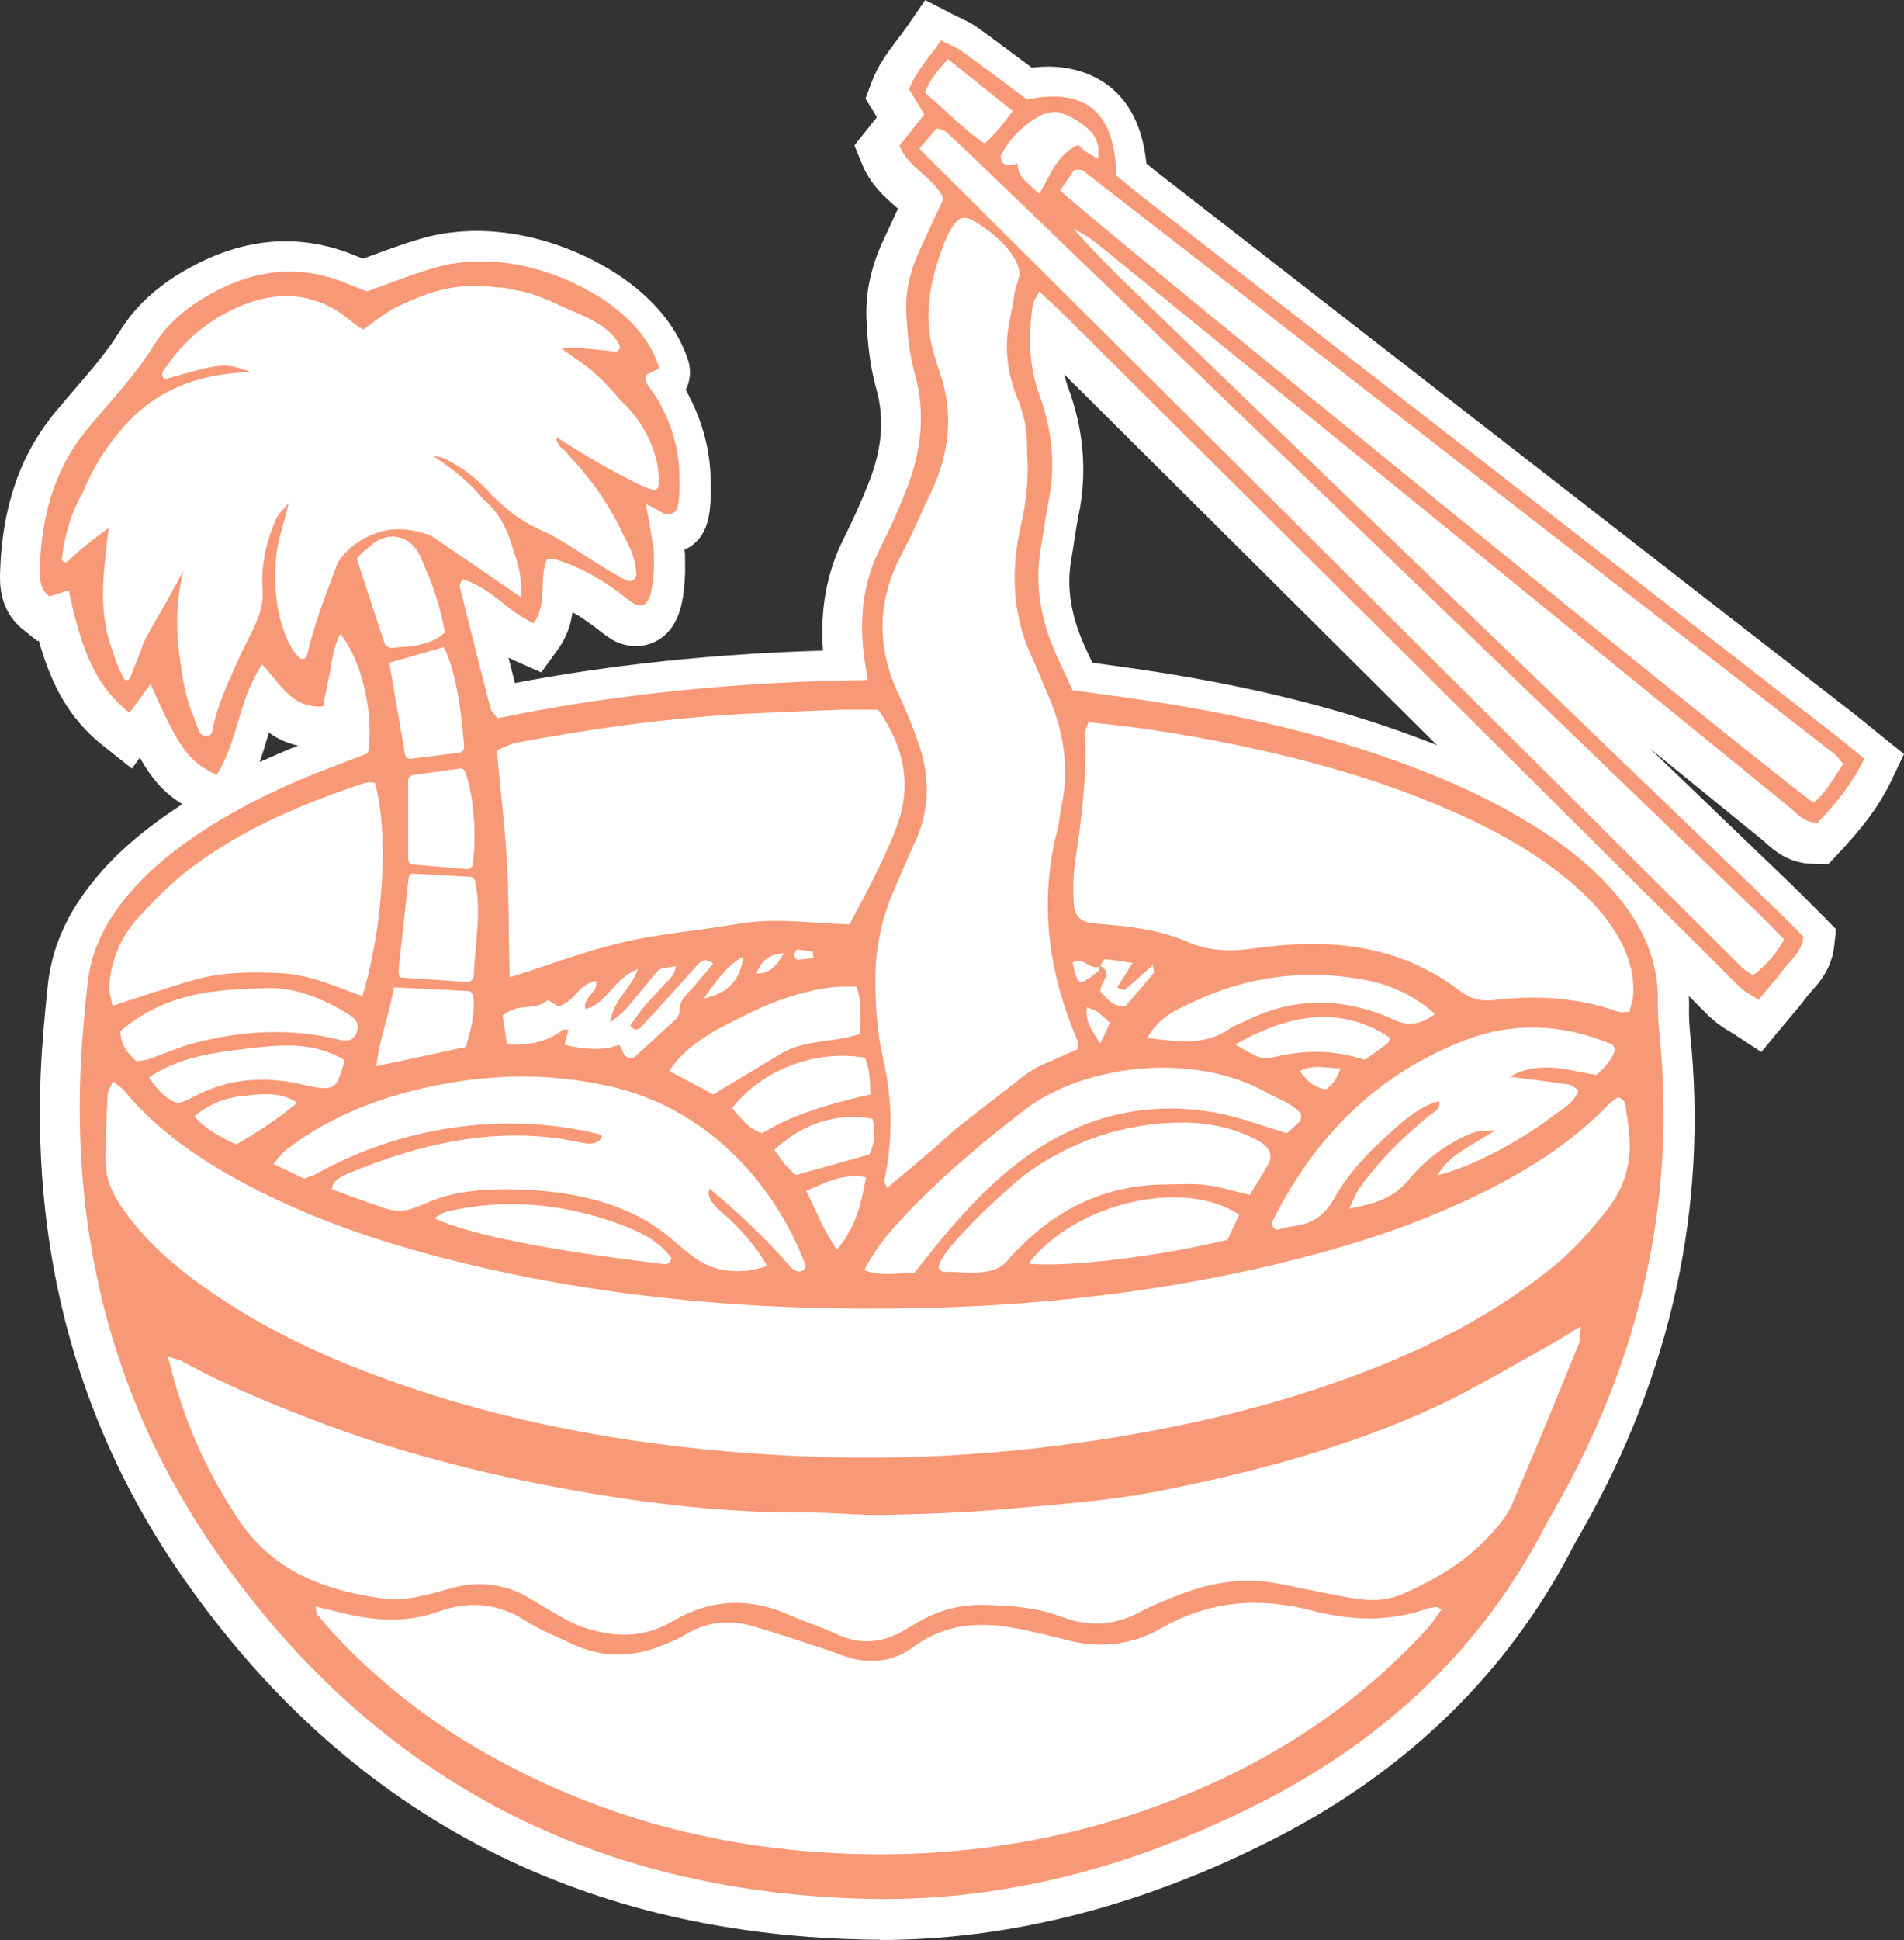
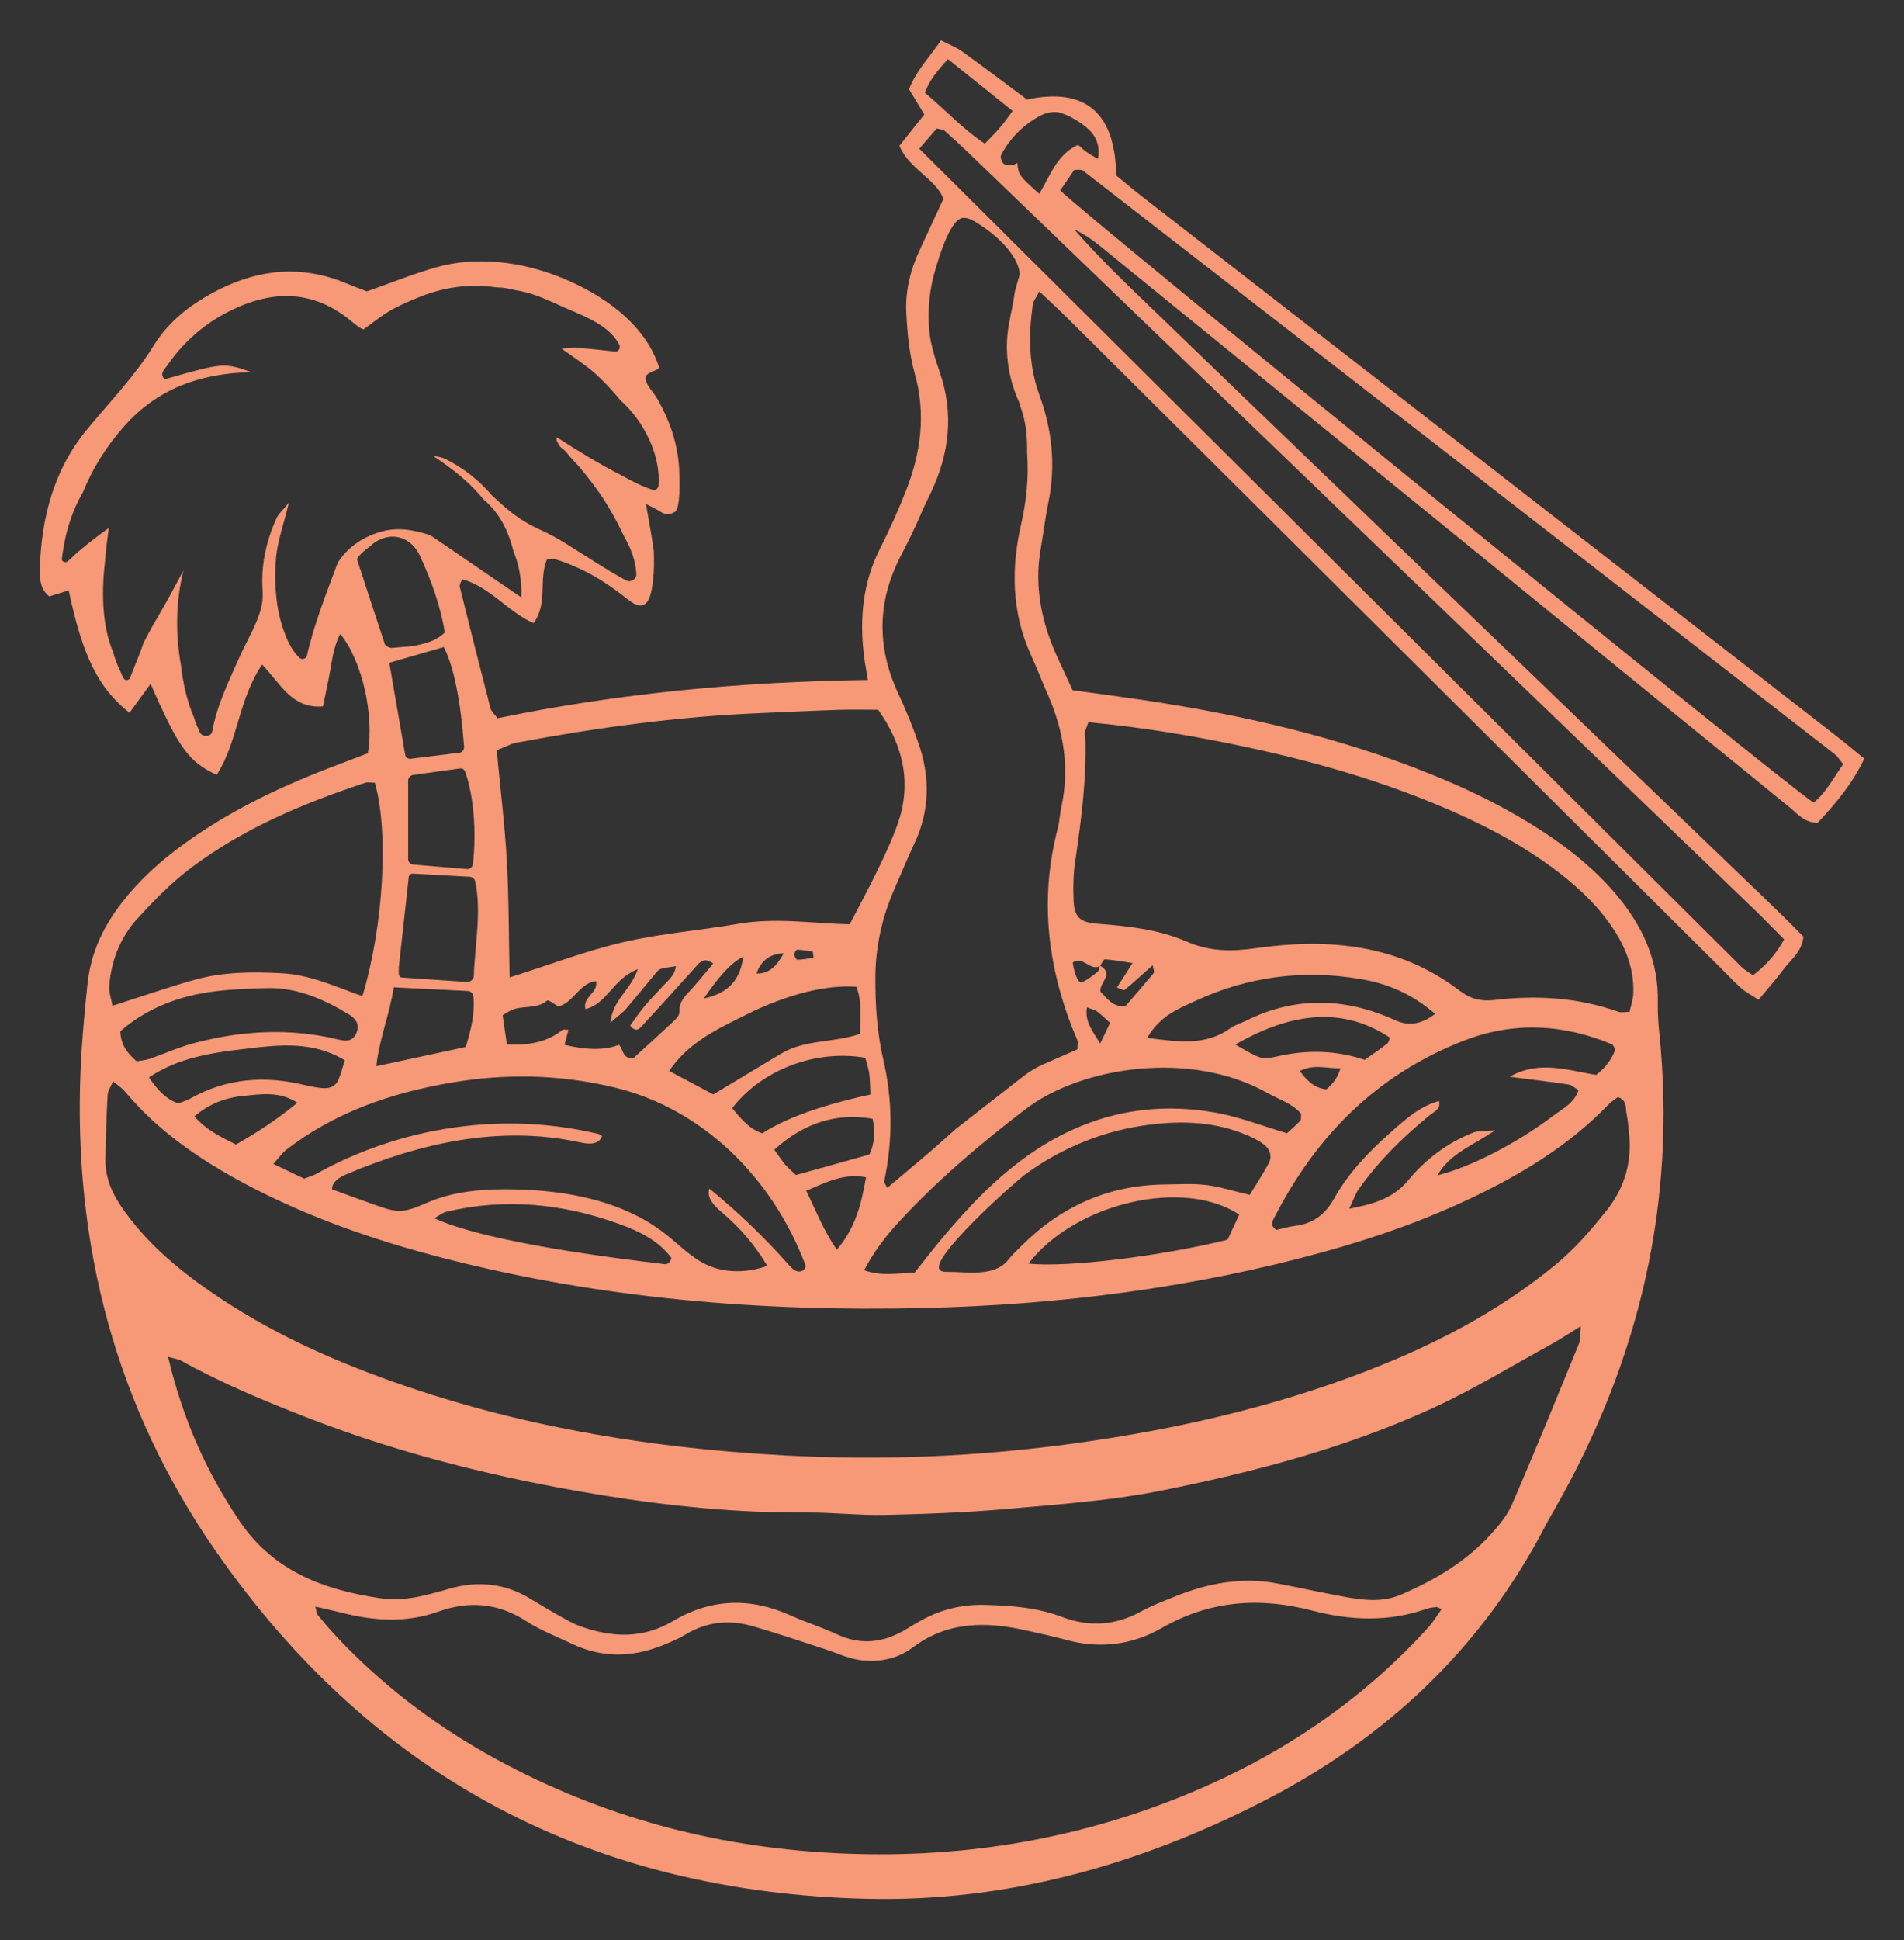
<svg xmlns="http://www.w3.org/2000/svg" viewBox="0 0 268.55 273.49" id="Layer_2">
  <rect x="0" y="0" width="268.55" height="273.49" fill="#333333" stroke="none" />
  <defs>
    <style>
      .cls-1 {
        fill: #f79876;
      }

      .cls-2 {
        fill: #fff;
      }
    </style>
  </defs>
  <g id="Layer_1-2">
    <g id="uuid-d7f93c49-613d-488e-8368-5284ce48d33d">
      <g>
-         <path d="M124.1,273.45c-.82,0-1.65,0-2.48-.03-40.67-.93-72.93-18.14-95.89-51.13-14.4-20.7-21.12-44.63-19.98-71.13.18-4.16.58-8.35.99-12.26.46-4.41,2.08-8.62,4.81-12.53,2.45-3.51,5.53-6.66,9.41-9.65,1.52-1.17,3.1-2.28,4.76-3.35-2.56-1.57-4.28-3.52-6-6.55l-1.11,1.53-4.08-3.23c-4.81-3.81-7.31-8.62-9.06-14.81l-.2.06-2.08-1.67C-.14,86-.03,82.18.01,80.75c.26-9.22,2.81-16.63,7.79-22.66.91-1.1,1.83-2.17,2.76-3.25,2.35-2.72,4.57-5.29,6.33-8.14,2.41-3.9,6-7.02,10.99-9.55,4.11-2.08,8.27-3.14,12.38-3.14,3.3,0,6.61.68,9.85,2.02.37.15.73.3,1.09.44.45-.16.89-.33,1.33-.49,2.22-.81,4.51-1.66,6.87-2.34,2.47-.72,5.1-1.08,7.83-1.08,4.31,0,8.87.92,13.17,2.65,4.89,1.97,13.54,6.58,16.58,15.34.62,1.8.27,3.25-.14,4.15-.04.08-.07.16-.12.24,1.03,1.88,1.85,3.78,2.42,5.68.68,2.26,1.05,4.56,1.09,6.85v.2c.1,4.07-.06,7.59-2.93,9.42-.25.16-.5.3-.76.43,0,.06.08.56.08.56v.38c0,.27,0,.55.01.84.05,1.79-.07,3.5-.35,5.14-1.06,6.17-5.3,6.65-6.57,6.65-.92,0-1.84-.2-2.74-.59l-.31-.14-.29-.18c-.44-.27-1.02-.64-1.61-1.11-1.35-1.09-2.69-2.01-4.01-2.76-.23,1.62-.75,3.43-2.04,5.21l-2.37,3.27-3.7-1.63c-.31-.14-.62-.29-.92-.44.31,1.21.61,2.4.91,3.57,13.72-2.6,28.02-4.11,43.45-4.57-.42-5.88.54-11.08,2.93-15.82,1.36-2.71,2.55-5.36,3.54-7.88,1.89-4.85,2.22-9.06,1.04-13.25-.95-3.36-1.23-6.75-1.37-9.62-.19-3.71.6-7.48,2.34-11.21.69-1.48,1.38-2.96,2.1-4.52-.14-.13-.28-.25-.41-.36-1.46-1.29-3.47-3.05-4.62-5.84l-1.12-2.72,3.17-3.98-1.6-2.63.84-2.26c.91-2.46,2.38-4.39,3.68-6.09.46-.61.94-1.24,1.4-1.9l2.5-3.64,3.92,2.03c.31.16.61.3.9.44.83.39,1.77.84,2.71,1.52,2.29,1.65,4.55,3.35,6.74,4.98l.76.57c.84-.1,1.65-.15,2.42-.15,3.02,0,12.51,1.03,13.74,13.66.65.54,1.34,1.1,2.04,1.64l97.41,75.65c.96.74,1.9,1.51,2.89,2.32l1.46,1.18,3.06,2.47-1.69,3.56c-2,4.21-4.76,7.45-7.45,10.33l-1.53,1.63-2.23-.05c-3.4-.07-5.44-1.92-6.54-2.9-.14-.13-.28-.25-.42-.37-5.34-4.34-10.68-8.68-16.02-13.03l3.75,3.6c2.72,2.61,5.44,5.22,8.15,7.84,1.2,1.16,2.41,2.31,3.61,3.46,3.02,2.89,6.15,5.88,9.13,8.93l1.66,1.69-.26,2.36c-.36,3.22-2.14,5.19-3.2,6.37-.23.26-.45.5-.57.66-.81,1.1-1.65,2.09-2.53,3.13-.37.43-.75.88-1.14,1.35l-2.84,3.44-3.74-2.44c-.26-.17-.51-.32-.75-.47-.68-.41-1.45-.88-2.21-1.54-.85-.73-1.6-1.5-2.27-2.18-.25-.25-.49-.5-.74-.75l-.51-.51c.03.62.03,1.25.02,1.89-.03,1.28.08,2.64.19,3.68,2.46,24.17-2.67,47.65-15.26,69.79l-.43.75c-.3.52-.61,1.04-.88,1.58-9.13,17.65-23.27,31.47-42.02,41.06-18.57,9.5-37.31,14.32-55.71,14.32l-.02-.04ZM37.69,104.07c-.33,1.11-.67,2.24-1.07,3.37,1.72-.79,3.53-1.57,5.42-2.33-1.62-.33-2.97-1.01-4.11-1.83-.08.26-.16.53-.24.79ZM154.64,93.51c2.29.31,4.54.62,6.79.96,15.8,2.35,29.31,5.82,41.26,10.59-17.52-17.43-35.05-34.85-52.58-52.28.15.67.34,1.31.58,1.94,2.18,5.95,2.67,11.95,1.45,17.85-.25,1.19-.43,2.42-.63,3.72-.14.92-.28,1.83-.43,2.74-.52,2.99-.24,6.07.86,9.41.52,1.58,1.28,3.2,2.09,4.91,0,.02.02.04.03.06l.58.08v.02Z" class="cls-2" />
        <path d="M200.34,71.42c17.37,14.14,34.73,28.29,52.11,42.42,1.08.88,2,2.12,3.92,2.16,2.45-2.62,4.88-5.45,6.58-9.05-1.55-1.26-2.89-2.38-4.27-3.45-32.47-25.22-64.94-50.43-97.41-75.65-1.37-1.06-2.7-2.19-3.84-3.12-.11-8.87-4.39-12.45-12.58-10.7-2.97-2.21-6.02-4.53-9.13-6.77-.85-.61-1.87-.99-2.99-1.57-1.68,2.44-3.58,4.38-4.51,6.9.8,1.31,1.51,2.48,2.15,3.55-1.29,1.62-2.36,2.97-3.51,4.41,1.37,3.32,5.08,4.59,6.21,7.47-1.22,2.64-2.29,4.96-3.37,7.27-1.31,2.8-2.03,5.78-1.87,8.84.15,2.86.42,5.78,1.19,8.53,1.6,5.68.88,11.1-1.2,16.43-1.1,2.83-2.36,5.6-3.73,8.31-2.39,4.76-2.87,9.77-2.24,14.96.11.94.3,1.88.56,3.5-17.93.24-35.23,1.88-52.24,5.4-.45-.62-.87-.96-.98-1.38-1.48-5.72-2.93-11.45-4.35-17.19-.06-.26.18-.59.33-1.03,3.93,1.04,6.41,4.57,10.09,6.19,2.05-2.83.68-6.13,1.88-8.98.43,0,.92-.11,1.34.02,3.71,1.16,6.98,3.13,10,5.56.34.27.7.5,1.08.73,1.67.72,2.16-.89,2.4-2.31.23-1.34.32-2.75.28-4.11-.01-.37-.02-.73-.02-1.08-.23-1.65-.59-3.79-1.12-6.63.69.35,1.19.58,1.66.85.68.39,1.3.98,2.44.25.79-.5.64-4.45.62-5.32-.03-1.86-.34-3.71-.87-5.49s-1.34-3.55-2.29-5.2c-.43-.75-1.27-1.6-1.54-2.4-.36-1.06.76-1.24,1.5-1.61.11-.05.22-.12.27-.23.06-.14.02-.29-.03-.43-2.09-6.03-8.05-10.05-13.72-12.34-5.52-2.23-11.95-3.09-17.74-1.41-3.21.93-6.33,2.19-9.65,3.36-.87-.34-1.92-.72-2.95-1.15-6.17-2.56-12.14-2.04-18.05.96-3.66,1.86-6.89,4.31-9,7.72-2.71,4.39-6.25,8.02-9.49,11.95-4.65,5.63-6.44,12.41-6.64,19.62-.04,1.39.03,2.86,1.33,3.9.97-.3,1.85-.58,2.74-.85,1.95,9.27,4.17,13.77,8.57,17.26.96-1.32,1.92-2.63,2.98-4.08,4.01,9.12,5.33,10.95,9.32,12.83,3-4.63,3.03-10.59,6.41-15.55,2.58,2.65,4.17,6.26,8.58,5.9.37-1.81.75-3.5,1.05-5.22.29-1.69.54-3.37,1.38-5,3.07,3.68,4.84,11.46,3.9,16.83-1.75.67-3.55,1.34-5.34,2.03-7.79,3-15.25,6.62-21.91,11.73-3.19,2.45-6.04,5.23-8.36,8.54-2.15,3.07-3.54,6.46-3.93,10.19-.42,3.98-.79,7.96-.97,11.95-1.07,24.76,4.91,47.7,19.08,68.06,22.2,31.91,53.12,48.1,91.9,48.99,19.76.45,38.32-4.8,55.79-13.74,17.25-8.82,30.87-21.54,39.86-38.91.44-.85.94-1.67,1.41-2.51,11.8-20.75,17.07-42.94,14.64-66.81-.15-1.43-.25-2.88-.22-4.31.15-5.93-2.15-10.89-5.88-15.31-2.91-3.45-6.39-6.27-10.14-8.74-4.96-3.27-10.25-5.9-15.75-8.12-13.12-5.32-26.8-8.46-40.75-10.54-3.3-.49-6.61-.93-10.03-1.4-1.21-2.73-2.57-5.28-3.47-7.98-1.26-3.82-1.75-7.8-1.04-11.84.38-2.2.64-4.43,1.09-6.62,1.07-5.17.54-10.25-1.24-15.12-1.55-4.23-1.56-8.44-.96-12.75.07-.54.49-1.03.93-1.9,1.53,1.44,2.81,2.6,4.04,3.83,30.75,30.57,61.49,61.14,92.24,91.72.91.9,1.77,1.85,2.74,2.69.67.58,1.48.99,2.43,1.61,1.29-1.56,2.47-2.87,3.5-4.27,1.01-1.37,2.58-2.41,2.83-4.62-4.08-4.17-8.4-8.19-12.64-12.29-4.37-4.22-8.77-8.42-13.15-12.64-4.27-4.1-8.52-8.22-12.79-12.32-4.27-4.1-8.54-8.2-12.81-12.3-4.38-4.21-8.76-8.44-13.14-12.65-4.27-4.1-8.54-8.2-12.8-12.31-4.38-4.22-8.76-8.43-13.13-12.66-4.21-4.08-8.51-8.07-12.39-12.53,1.41.64,2.63,1.52,3.79,2.46,15.02,12.21,30.04,24.42,45.05,36.64l-.02-.03ZM146.84,16.26c.78-.41,1.93-.62,2.73-.36,1.31.43,2.58,1.17,3.65,2.05,1.24,1.02,2.01,2.41,1.64,4.46-.69-.42-1.2-.69-1.68-1.03-.37-.26-.69-.58-1.12-.96-3.02,1.37-3.94,4.4-5.48,6.9-2.83-2.54-2.93-2.63-3.09-4.34-.25.13-.5.29-.75.3-.42.02-.97.01-1.22-.23-.26-.26-.46-.92-.31-1.21,1.28-2.45,3.22-4.31,5.64-5.6v.02ZM133.71,8.34c3.2,2.56,6.05,4.85,9.12,7.3-.68.91-1.2,1.65-1.78,2.34-.61.72-1.29,1.37-2.14,2.27-3.14-2.06-5.55-4.77-8.46-7.17.65-1.78,1.73-3.08,3.26-4.74h0ZM73.09,104.66c11.32-2.12,22.71-3.66,34.23-4.13,3.67-.15,7.35-.34,11.02-.46,1.9-.06,3.81-.01,5.52-.01,3.73,5.25,4.67,10.61,2.78,16.02-.79,2.25-1.81,4.42-2.85,6.57-1.17,2.43-2.47,4.81-3.94,7.65-4.96-.09-10.36-1-15.76-.06-5.35.93-10.8,1.34-16.08,2.56-5.24,1.21-10.3,3.15-16.13,4.99-.13-6.05-.1-11.3-.4-16.54-.29-5.08-.92-10.14-1.42-15.48,1.02-.39,1.99-.93,3.03-1.13v.02ZM158.63,139.55c1.31-1.09,2.56-2.24,3.95-3.48.09.57.28.95.16,1.09-1.31,1.58-2.66,3.13-4.03,4.71-1.7.12-2.55-1.07-3.5-2.08-.18-1.24,2-2.51-.04-3.64.23-.33.47-.92.68-.91,1.19.08,2.38.3,3.89.53-.76,1.18-1.46,2.28-2.2,3.44.56.19.97.45,1.09.35h0ZM221.26,152.89c.43.06.82.45,1.37.78-.57,1.85-2.23,2.62-3.56,3.63-5.15,3.89-11.53,7.18-16.33,8.4,1.8-3.14,4.9-4.13,8.14-6.36-1.58.15-2.41.06-3.1.33-3.63,1.44-6.71,3.75-9.17,6.73-2.09,2.52-4.79,3.33-8.31,4,.6-1.25.88-2.12,1.39-2.83,2.79-3.93,6.2-7.27,9.92-10.32.64-.52,1.67-.9,1.35-2.04-2.69.75-4.71,2.56-6.72,4.34-3.12,2.76-6.04,5.77-8.07,9.41-1.31,2.35-3.04,3.56-5.6,3.87-.92.11-1.82.4-2.54.56-1.02-.7-.5-1.31-.26-1.8,5.88-11.51,14.48-20.13,26.67-24.87,7.04-2.74,14.03-2.38,20.94.51.12.05.17.24.46.67-.44,1.33-1.31,2.56-2.71,3.63-3.93-.61-7.95-2.13-12.21.26,3.04.39,5.7.71,8.34,1.1h0ZM189.06,150.59c-.31,1.17-.98,2.16-1.99,2.98-1.61-.18-2.69-1.13-3.73-2.59,2.08-1.05,3.88-.3,5.72-.39ZM180.22,148.91c-2.36.53-2.39.4-5.98-1.65,8.42-4.87,15.57-5.13,21.81-.97-.12.28-.17.67-.39.83-1,.78-2.05,1.49-3.17,2.29-4.06-1.35-8.14-1.44-12.28-.5h0ZM196.86,143.86c-7.06-3.23-14.11-3.45-21.15.05-.71.35-1.51.58-2.15,1.03-3.42,2.45-7.15,2-11.75,1.37,1.83-3.15,4.39-4.08,6.76-5.19,7.42-3.45,15.19-4.47,23.27-3.11,4.04.68,7.35,2.15,10.58,4.92-1.87,1.45-3.73,1.76-5.58.92h.02ZM156.57,144.2c-.41.86-.77,1.61-1.39,2.92-1.16-1.89-2.2-3.12-1.87-5.1.59.23,1.07.31,1.42.57.61.44,1.15,1,1.84,1.61ZM178.74,154.07c1.64.93,3.54,1.47,4.78,2.96-.04.38.04.79-.12.96-.64.68-1.35,1.28-1.88,1.77-3.46-1.03-6.59-2.26-9.85-2.86-9.76-1.81-18.75.34-26.81,6.08-4.58,3.26-8.43,7.34-12.03,11.65-1.23,1.47-2.4,2.99-3.83,4.78-2.41.06-4.58.56-7.12-.34,1.4-2.64,3.02-4.76,4.84-6.74,5.43-5.91,11.52-11.05,17.88-15.93,8.07-6.18,23.54-8.33,34.14-2.33h0ZM170.05,167.05c-1.89-.23-3.82-.09-5.74-.07-7.9.08-14.58,3.04-20.16,8.58-.68.68-1.39,1.33-1.98,2.08-1.94,2.42-5.81,1.64-8.53,1.66-.37,0-.77,0-1.05-.25-1.71-1.52,10.47-12.35,12.03-13.5,5.19-3.8,11.22-6.23,17.61-7.01,4.63-.57,9.26-.39,13.65,1.49.87.37,1.75.8,2.48,1.39.79.64,1.09,1.65.58,2.59-.82,1.52-1.78,2.97-2.67,4.44-2.25-.53-4.21-1.16-6.23-1.41h.01ZM174.79,171.23c-.57,1.22-1.15,2.48-1.65,3.54-9.49,2.34-22.65,3.95-28.09,3.37,6.67-8.62,21.95-12.09,29.74-6.91h0ZM118.03,176.2c-1.94-2.86-2.93-5.52-4.32-8.33,2.78-1.17,5.23-2.5,8.44-1.9-.66,3.68-1.41,7.04-4.13,10.23h0ZM122.62,162.76c-3.32.93-6.67,1.86-10.35,2.89-.37-.35-.96-.83-1.46-1.4-.51-.59-.93-1.26-1.59-2.17,4.15-3.8,8.92-5.27,13.87-4.35.32,1.65.36,3.32-.48,5.04h0ZM79.33,145.19c-1.92,1.57-4.53,2.25-7.83,2.05-.18-1.21-.36-2.41-.61-4.12.11-.06.51-.3.91-.54,1.64-.99,3.8-.16,5.38-1.53.16-.14,1.02.53,1.56.83,2.17-.49,2.92-3.28,5.33-3.57.34,1.72-1.92,2.17-1.5,3.95,3.1-.75,3.84-4.26,7.39-5.63-1.03,3-3.52,4.24-3.87,7.54,1.14-.99,1.74-1.4,2.19-1.93,1.46-1.69,2.85-3.44,4.29-5.15.47-.55.49-.54,2.76-.88-.19,1.44-1.27,2.14-2.03,3.02-.73.84-1.56,1.61-2.27,2.47-.78.94-1.47,1.95-2.15,2.88.84,1.08,1.38.37,1.7.02,2.61-2.8,5.16-5.66,7.73-8.5.56-.62,1.15-1.11,2.28-.26-.91,1.09-1.79,2.15-2.69,3.2-.91,1.07-2.15,1.92-2.07,3.61.02.39-.35.88-.68,1.19-1.96,1.84-3.96,3.64-5.82,5.34-1.6.12-1.39-1.3-2.03-1.89-1.93.78-4.49.78-7.68,0,.18-.69.36-1.38.56-2.11-.34,0-.7-.11-.86.02v-.02ZM104.84,134.87c-.42,3.09-1.89,5.1-5.56,5.89,2.12-3.17,3.97-5.14,5.56-5.89ZM105.21,143.06c5.86-2.92,11.39-4.26,15.59-3.95.79,2.1.55,4.31.49,6.64-3.66,1.28-7.71.76-11.09,2.77-3.14,1.87-6.27,3.77-9.59,5.77-1.9-1.01-3.96-2.11-6.23-3.32,2.79-4.09,6.88-5.93,10.82-7.9h.01ZM106.7,137.24c.65-1.84,1.93-2.79,3.84-2.84-1.01,1.82-2.04,2.88-3.84,2.84ZM112.03,134.6c0-.25.27-.72.4-.72.74.02,1.47.17,2.21.27.04.29.07.58.11.87-.76.11-1.52.26-2.28.28-.15,0-.43-.46-.44-.71h0ZM122.04,149.11c.17.65.44,1.39.55,2.15.13.92.12,1.85.18,3.04-6.83,1.49-11.92,3.31-15.25,5.47-1.88-.62-3.05-2.11-4.25-3.54,4.16-5.42,11.79-8.33,18.77-7.11h0ZM86.5,153.26c12.65,2.99,22.39,12.82,27,24.81.06.14.11.29.11.45,0,.52-.64.83-1.14.71s-.87-.54-1.22-.92c-3.43-3.87-7.18-7.47-11.19-10.74-.48,1.29.77,2.52,1.82,3.4,2.51,2.12,4.67,4.66,6.34,7.49-2.7.95-5.77,1.08-8.39-.09-2.28-1.01-4.04-2.9-6.01-4.44-5.9-4.61-13.69-6.09-21.18-6.26-4.07-.09-8.22.18-11.99,1.71-1.4.57-2.79,1.31-4.3,1.32-1.05,0-2.07-.35-3.06-.7-2.15-.76-4.3-1.54-6.45-2.33-.06-1.05,1.07-1.73,2.04-2.14,10.43-4.39,21.49-6.91,32.73-4.53.61.13,1.23.27,1.85.2.7-.07,1.24-.38,1.45-1.03-.23-.25-.47-.31-.8-.38-13.33-3.12-27.61-.94-39.55,5.72-.41.23-.89.35-1.66.65-1.19-.57-2.57-1.23-4.35-2.08.79-.87,1.21-1.5,1.78-1.95,6.88-5.33,14.85-8.06,23.3-9.5,7.64-1.31,15.23-1.17,22.85.63h.02ZM94.7,177.35c-.34,1.17-1.08.84-1.61.78-15.67-1.85-26.83-4.07-31.84-6.39.7-.38,1.18-.79,1.73-.92,8.31-1.96,16.45-1.14,24.41,1.75,2.82,1.03,5.53,2.34,7.31,4.78ZM34.96,147.81c4.48-.52,9.19-1.05,13.67,1.66-.31.97-.53,1.86-.88,2.7-.42,1.02-1.32,1.33-2.35,1.22-.79-.08-1.58-.22-2.35-.41-5.63-1.37-11.05-1.02-16.19,1.88-.54.3-1.16.47-1.72.7-1.82-.66-2.95-1.95-4.13-3.67,4.27-2.88,9.18-3.52,13.94-4.07h.01ZM19.26,149.61c-1.32-1.15-2.24-2.35-2.28-4.23,3.17-2.78,6.97-4.44,11.03-5.26,3.1-.62,6.33-.72,9.51-.82,4.3-.14,8.09,1.53,11.69,3.71,1.24.75,1.54,1.7.99,2.78-.56,1.09-1.48.99-2.46.76-6.82-1.66-13.6-1.27-20.32.49-2.15.56-4.2,1.5-6.31,2.23-.58.2-1.21.24-1.85.35h0ZM34.37,154.49c2.41-.22,4.97-.71,7.58.97-2.79,2.29-5.51,4.09-8.66,5.89-2.24-1.1-4.18-2.06-5.87-3.96,2.1-1.82,4.47-2.67,6.95-2.9ZM53.08,150.31c.39-3.76,1.85-7.23,2.46-11.12l10.42.51c.4.02.75.32.8.72.27,2.4-.33,4.75-1.07,7.18-4.16.89-8.23,1.77-12.62,2.71h0ZM66.84,137.52c-.01.53-.48.95-1.01.91l-9.25-.63c-.44-.18-.35-.89-.32-1.31,0,0-.02-.02-.02-.04.4-3.6.9-8.18,1.41-12.79.03-.3.29-.52.59-.5l7.99.44c.38.02.71.28.79.65.94,4.22-.08,9.29-.18,13.27h0ZM65.59,108.76c1.2,3.28,1.65,8.45,1.11,13.06-.05.43-.44.73-.87.7l-7.57-.64c-.39-.03-.69-.36-.69-.76v-11.07c0-.4.3-.74.7-.8l6.6-.91c.31-.04.62.13.72.42h0ZM65.45,105.32c.03.4-.26.75-.65.8l-6.9.85c-.36.04-.69-.2-.75-.55-.7-4.04-1.44-8.33-2.24-12.98,2.93-.85,5.32-1.54,7.68-2.22,1.41,2.7,2.39,7.61,2.87,14.1h0ZM47.63,79.32v.02c-1.59,4.3-3.33,8.61-4.34,13.09-.13.57-.92.61-1.2.16l-.02-.03c-1.95-1.88-2.81-6.42-2.81-6.42-.46-2.46-.54-5.06-.32-7.56.21-2.3,1.04-4.55,1.81-7.71-.93,1.13-1.46,1.56-1.72,2.12-1.39,3.07-2.17,6.29-2.02,9.68.05,1,.1,2-.16,2.88,0,.05,0,.1-.02.16-.61,2.39-2.1,4.78-3.11,7.06-1.49,3.35-3.12,6.67-3.78,10.3-.18.97-1.6.85-1.84,0-.02-.06-.03-.12-.05-.18-.28-.58-.55-1.16-.7-1.79-.99-2.24-1.55-4.89-1.83-7.33-.77-4.37-.76-8.81.35-13.34-1.16,2.16-2.31,4.32-3.55,6.43-.77,1.29-1.45,2.55-2.11,3.85-.52,1.62-1.26,3.22-1.85,4.81-.15.39-.68.51-.91.12-.2-.34-.35-.69-.49-1.05-.02-.03-.05-.05-.07-.09-.39-.91-.72-1.81-.99-2.72-1.31-3.18-1.69-7.53-1.09-12.6.12-1.57.31-3.14.53-4.74-1.47,1.04-2.9,2.14-4.27,3.31-.07.09-.16.15-.25.21-.41.39-.83.78-1.24,1.16-.29.27-.91.1-.85-.35.12-1.01.29-2.01.51-2.99.05-.27.12-.54.19-.8.51-1.97,1.26-3.85,2.29-5.64,1.36-3.36,3.29-6.41,5.76-9.21,4.58-5.18,10.51-7.51,17.99-7.66-3.9-1.36-3.93-1.36-12.25,1-.79-.82.02-1.43.39-1.97,2.31-3.35,5.31-5.95,8.96-7.74,5.95-2.92,11.67-2.9,16.98,1.52.37.31.75.6,1.13.88.12.09.28.13.6.28,1.19-.85,2.41-1.87,3.76-2.65,1.37-.79,2.85-1.42,4.33-2,3.42-1.34,6.91-1.8,10.51-1.29.6.02,1.19.06,1.79.18.34.07.68.15,1.02.23,2.16.28,4.34,1.27,6.22,2.13,2.89,1.33,6.85,2.55,8.43,5.53.21.4-.04,1.04-.57.99-1.87-.2-3.74-.41-5.61-.55-.47.06-1.07.09-1.95.13,1.76,1.29,3.32,2.26,4.67,3.46,1.31,1.17,2.52,2.47,3.64,3.84,3.35,2.98,5.69,7.79,5.37,11.99-.03.4-.4.78-.83.63-1.5-.5-2.89-1.19-4.23-1.96-3.21-1.62-6.28-3.51-9.3-5.46-.04.21-.04.38,0,.54.15.26.3.53.46.78.3.28.68.51.91.82.57.76,1.28,1.42,1.9,2.15.52.61,1.02,1.23,1.5,1.87.58.76,1.15,1.53,1.68,2.33s1.02,1.62,1.49,2.45c.47.83.91,1.68,1.32,2.55.09.19.19.39.28.58.88,1.54,1.54,3.19,1.67,4.99,0,.03-.01.05-.01.09.19.74-.72,1.41-1.43,1.03-2.91-1.58-5.59-3.39-8.4-5.14-1.14-.71-2.32-1.37-3.54-1.92-2-.88-3.84-2.08-5.45-3.54l-1.46-1.32c-1.86-2.17-4.07-3.93-6.62-5.19-.51-.25-1.1-.34-1.69-.41.03.02.05.05.08.07,2.59,1.68,5.06,3.67,6.99,6.04,2.31,1.97,3.49,4.47,4.2,7.24.13.33.24.66.36,1,.6,1.79.82,3.69.76,5.57l-12.77-8.73c-.84-.3-1.67-.52-2.53-.68-1.45-.28-2.95-.28-4.37.11-2.54.7-4.82,2.16-6.24,4.44v-.04ZM50.45,79.13c-.03-.06-.05-.12-.06-.19,0-.03-.02-.05-.03-.08,0,0,.02-.02.03-.03,0-.07.02-.15.06-.2.46-.62,1.02-1.08,1.62-1.51.31-.29.63-.57.99-.78,2.42-1.46,5.01-.53,6.21,2.09,1.58,3.45,2.86,7.01,3.47,10.73-1.32,1.29-2.89,1.57-4.42,1.92l-3.12.26c-.56-.06-.9-.47-.9-.47-1.28-3.81-2.51-7.64-3.85-11.73h0ZM19.39,129.51c2.33-2.6,4.85-5.13,7.63-7.22,7.36-5.53,15.77-9.04,24.45-11.92.43-.14.94-.02,1.4-.02,1.99,6.89,1.23,20.25-1.76,30.08-3.69-1.29-7.27-3-11.26-3.22-4.17-.23-8.34-.22-12.38.91-3.79,1.06-7.52,2.37-11.6,3.67-.17-.95-.51-1.84-.46-2.71.23-3.63,1.58-6.92,3.96-9.59l.02.02ZM201.47,229.4c-9.73,10.75-21.53,18.51-34.92,23.9-16.29,6.56-33.22,8.99-50.74,7.83-16.7-1.11-32.38-5.58-46.98-13.78-8-4.5-15.2-10.04-21.48-16.75-.87-.93-1.7-1.91-2.51-2.9-.18-.22-.19-.59-.36-1.21,1.34.31,2.53.56,3.71.86,4.58,1.17,9.12,1.47,13.68-.17,4.31-1.54,8.42-1.19,12.37,1.37,2,1.29,4.27,2.16,6.44,3.19,4.14,1.97,8.35,1.94,12.57.29,1.19-.46,2.38-.97,3.47-1.62,2.92-1.76,6.04-2.1,9.24-1.21,3.53.99,7,2.2,10.49,3.32,1.52.49,2.99,1.2,4.54,1.46,2.77.45,5.48-.03,7.76-1.74,4.94-3.7,10.37-3.66,16.02-2.38,1.87.43,3.75.81,5.6,1.32,4.72,1.3,9.31.73,13.45-1.65,6.81-3.92,13.86-4.41,21.29-2.47,5.36,1.4,10.74,1.62,16.07-.25.44-.16.93-.2,1.41-.26.14-.02.29.11.74.31-.64.88-1.17,1.78-1.85,2.54h-.01ZM222.69,189.46c-3.09,7.54-6.16,15.09-9.4,22.57-.68,1.57-1.84,2.99-3.01,4.27-3.51,3.85-7.89,6.44-12.64,8.49-2.66,1.14-5.33.81-8.01.32-3.14-.58-6.26-1.26-9.4-1.87-5.04-.97-9.86-.06-14.54,1.84-1.63.66-3.29,1.29-4.82,2.13-3.61,1.98-7.31,2.17-11.1.73-3.5-1.33-7.13-1.59-10.83-1.69-3.32-.09-6.33.67-9.18,2.28-.7.39-1.38.81-2.07,1.22-3.09,1.83-6.25,2.22-9.61.66-2.17-1.01-4.47-1.73-6.66-2.71-5.67-2.54-11.17-2.33-16.52.84-4.19,2.49-8.53,2.33-12.94.76-1.04-.37-2.03-.93-3-1.47-1.4-.78-2.77-1.6-4.13-2.43-3.63-2.23-7.5-2.58-11.53-1.41-3.09.89-6.24,1.8-9.43,1.35-7.95-1.12-15.2-3.74-20-10.79-4.72-6.93-8.08-14.46-10.17-23.28,1,.29,1.49.34,1.89.57,5.74,3.19,11.78,5.69,17.9,8.07,13.33,5.17,27.15,8.54,41.19,10.84,9.6,1.57,19.34,2.55,29.13,2.48,3.67-.02,7.36.42,11.03.34,5.75-.13,11.51-.34,17.24-.85,7.32-.65,14.66-1.15,21.89-2.61,13.04-2.63,25.86-6,37.98-11.54,5.8-2.65,11.27-6.01,16.88-9.08,1.25-.68,2.44-1.49,4.13-2.53-.11,1.16-.02,1.9-.27,2.51h0ZM226.58,170.67c-2.19,2.77-4.48,5.41-7.22,7.66-8.13,6.68-17.35,11.41-27.1,15.14-13.05,4.99-26.58,8.05-40.41,9.97-13.68,1.9-27.41,2.49-41.17,1.74-20.87-1.13-41.28-4.72-60.8-12.48-7.9-3.14-15.41-7.04-22.28-12.1-3.89-2.87-7.39-6.1-10.2-10.07-1.53-2.15-2.57-4.43-2.53-7.1.05-3.03.15-6.07.31-9.1.03-.55.43-1.08.77-1.88.71.59,1.26.93,1.64,1.39,4.7,5.63,10.62,9.66,17.02,13.07,8.8,4.68,18.16,7.92,27.78,10.41,22.31,5.77,45.03,7.63,68.01,7.08,19.11-.46,37.93-2.84,56.38-7.93,7.25-2,14.33-4.5,21.13-7.76,6.96-3.34,13.49-7.33,18.9-12.94.42-.44.96-.77,1.4-1.11,1.33.49,1.04,1.58,1.22,2.42.17.78.21,1.58.31,2.38.5,4.17-.5,7.86-3.14,11.2h-.02ZM151.67,121.32c.87-6.01,1.67-12.02,1.38-18.12,0-.29.19-.58.46-1.38,7.78.71,15.31,1.99,22.8,3.61,9.53,2.06,18.87,4.76,27.85,8.64,5.59,2.41,10.94,5.25,15.77,8.98,3.05,2.36,5.8,5.01,7.88,8.3,1.65,2.62,2.65,5.46,2.57,8.59-.02.92-.35,1.83-.54,2.71-.66,0-1.18.13-1.6-.02-5.69-2.02-11.56-2.36-17.49-1.65-1.88.22-3.37-.17-4.88-1.32-8.6-6.56-18.49-7.44-28.73-5.99-3.44.49-6.53.48-9.77-.93-3.98-1.73-8.3-2.19-12.62-2.52-2.39-.18-3.21-.93-3.32-3.19-.09-1.9-.04-3.85.23-5.73v.02ZM155.09,136.2c-.06.28-.08.62-.25.77-.7.56-1.43,1.15-2.24,1.5-.47.2-1.02-.97-1.3-2.76,1.39-1.04,2.46,1.22,3.79.5h0ZM145.37,92.24c.86,1.89,1.6,3.83,2.44,5.73,2.24,5.11,3.08,10.38,1.87,15.9-.21.94-.23,1.91-.47,2.84-2.72,10.32-1.39,20.26,2.75,29.96.11.26,0,.61,0,1.26-1.55.68-3.16,1.39-4.78,2.1-1,.44-1.94,1-2.81,1.67l-9.53,7.43-3.12,2.77c-2.15,1.86-4.34,3.67-6.58,5.56-.22-.48-.47-.75-.42-.95,1.2-5.72,1.19-11.4-.13-17.11-.89-3.85-1.15-7.78-1.12-11.73.03-4.21.95-8.38,2.64-12.24.96-2.19,1.87-4.41,2.89-6.58,2.15-4.59,2.2-9.27.58-13.98-.83-2.41-1.8-4.78-2.88-7.09-3.04-6.51-3-12.95.35-19.41,1.05-2.02,2.06-4.06,2.95-6.16.42-.97.9-1.92,1.35-2.87,2.55-5.42,3.2-10.97,1.24-16.75-.66-1.96-1.34-3.98-1.52-6.02-.27-2.95.05-5.93.92-8.77.45-1.48,2.01-6.9,3.82-7.08.61-.06,1.2.23,1.73.54,2.32,1.37,5.6,4.05,6.22,6.86.02.09.03.18.02.26.04.14.05.3,0,.47-.24.79-.45,1.59-.67,2.38v.04c-.28,2.29-.99,4.49-1.08,6.82-.12,3,.5,5.98,1.75,8.7.07.14.09.28.09.41.05.14.11.28.16.42.72,2.04.87,4.11.84,6.28.24,3.3-.07,6.63-.85,10.04-1.42,6.16-1.33,12.38,1.36,18.33l-.02-.03ZM248.09,128.86c1.14,1.1,2.24,2.25,3.55,3.57-1.1,2.04-2.5,3.62-4.38,5.06-.62-.44-1.18-.74-1.61-1.16-38.56-38.34-77.1-76.68-115.99-115.37,1.12-1.29,1.83-2.11,2.47-2.85.53.15.9.14,1.1.32,1.08.95,2.14,1.93,3.18,2.92,37.23,35.83,74.46,71.66,111.68,107.49v.02ZM149.54,26.84c.68-.98,1.38-2,1.98-2.88.44-.02.6-.05.75-.03.16.01.34.02.46.11,35.36,27.42,70.71,54.85,106.06,82.29.36.28.61.7,1.19,1.39-1.44,2.04-2.44,4.05-4.18,5.43-3.41-2.07-102.9-82.88-106.25-86.3h0Z" class="cls-1" />
      </g>
    </g>
  </g>
</svg>